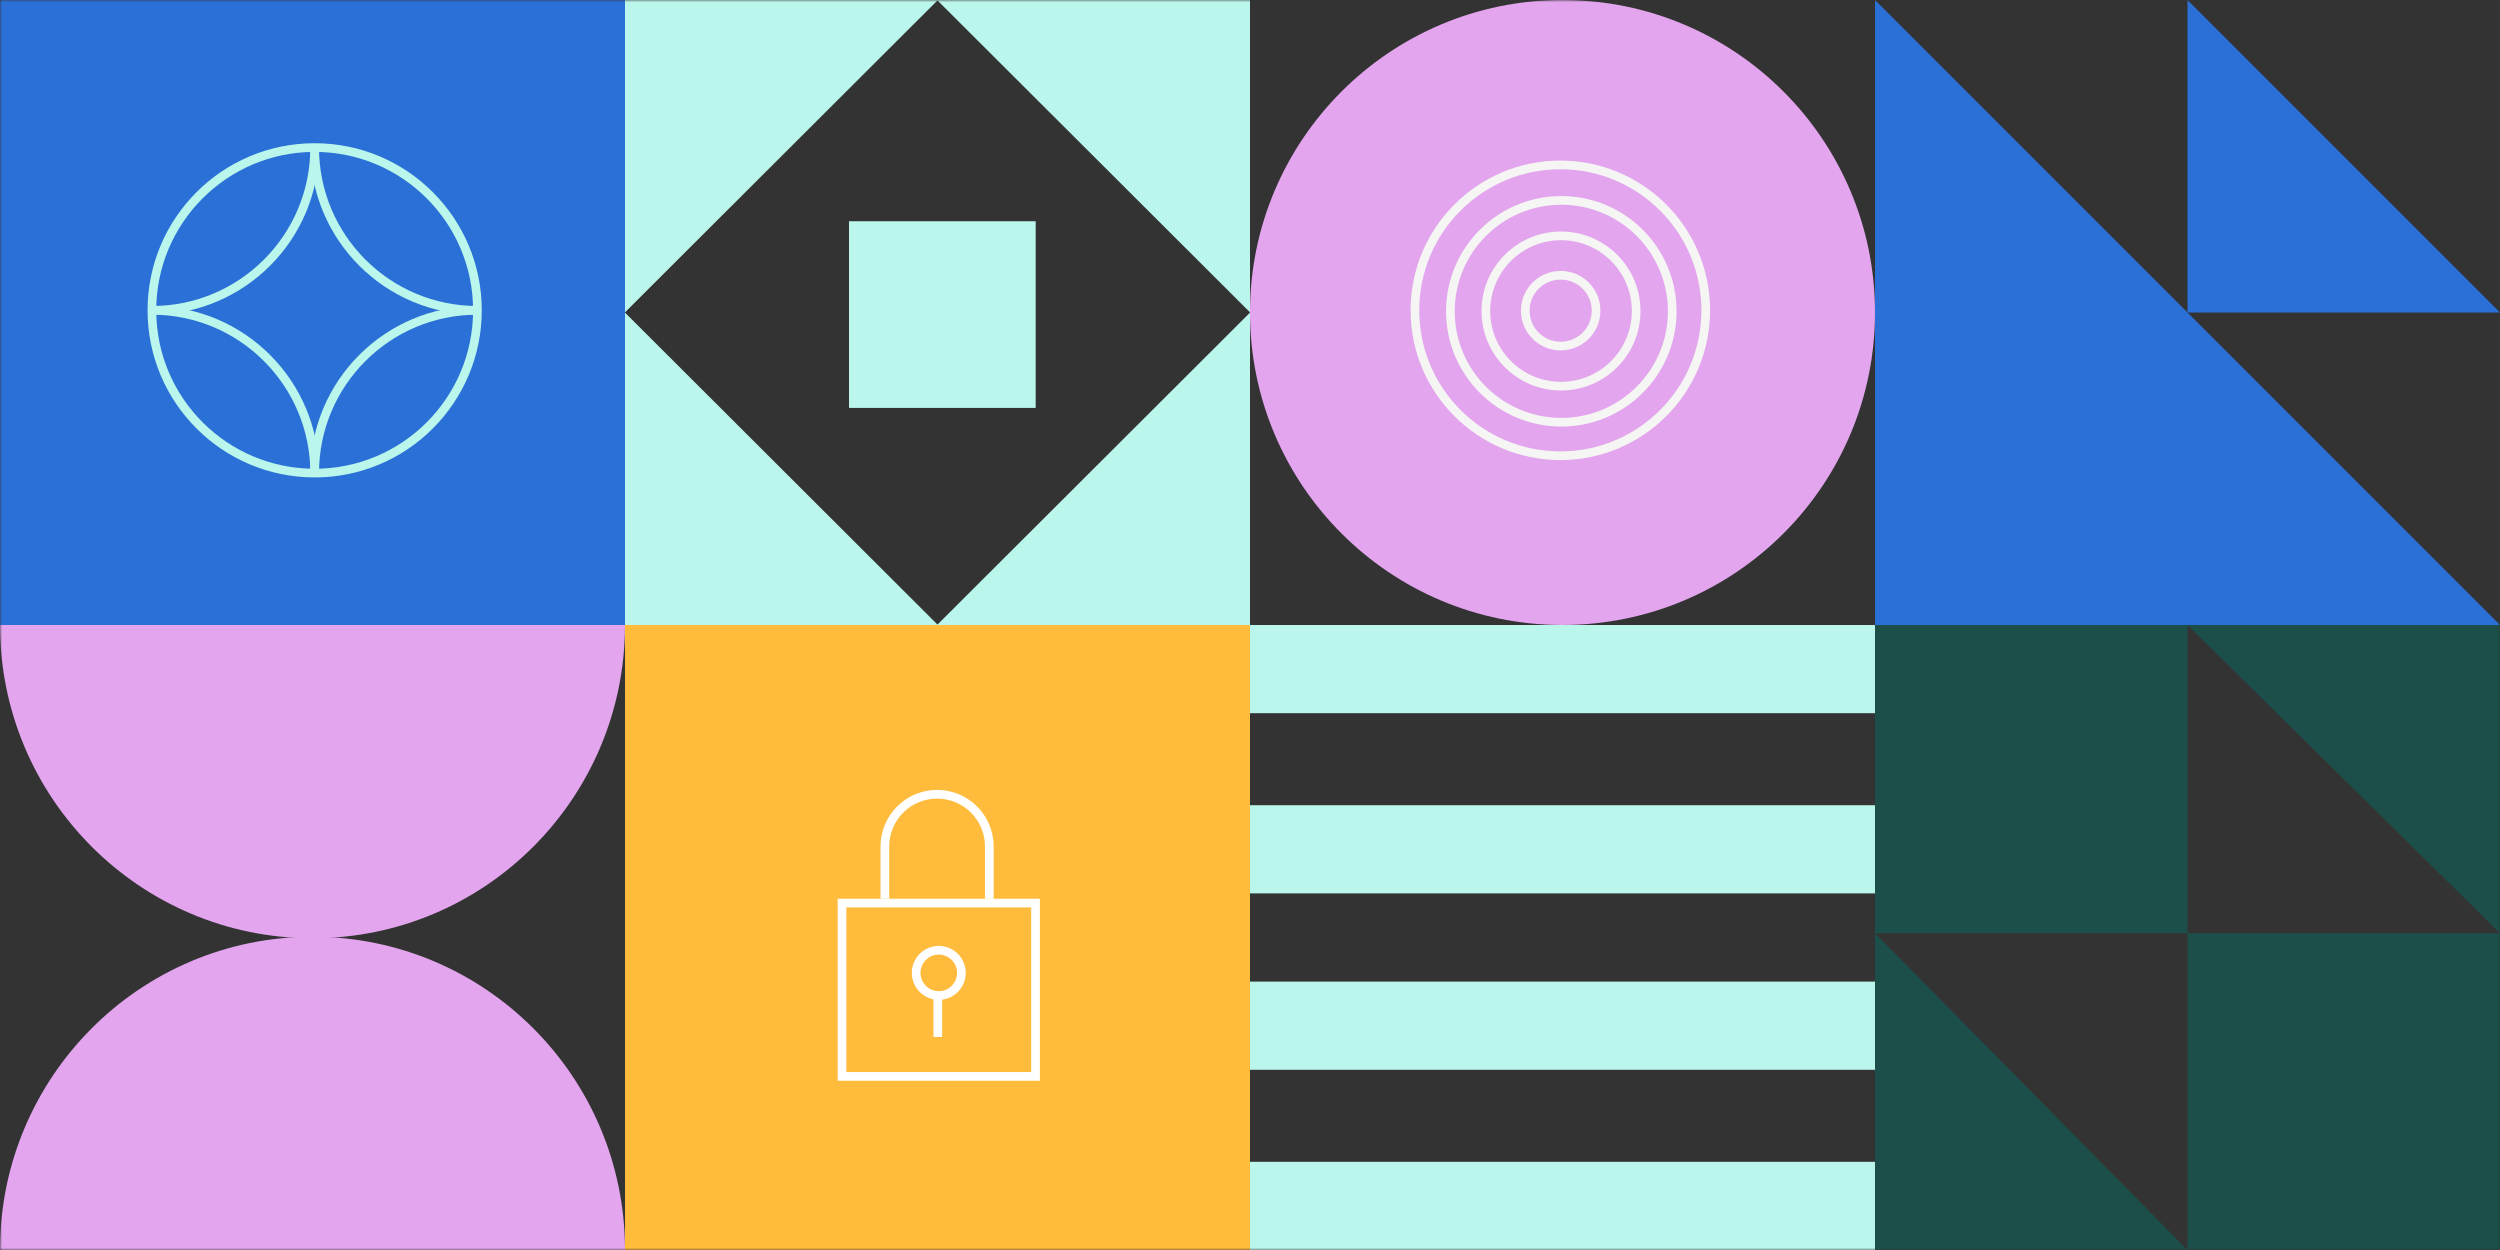
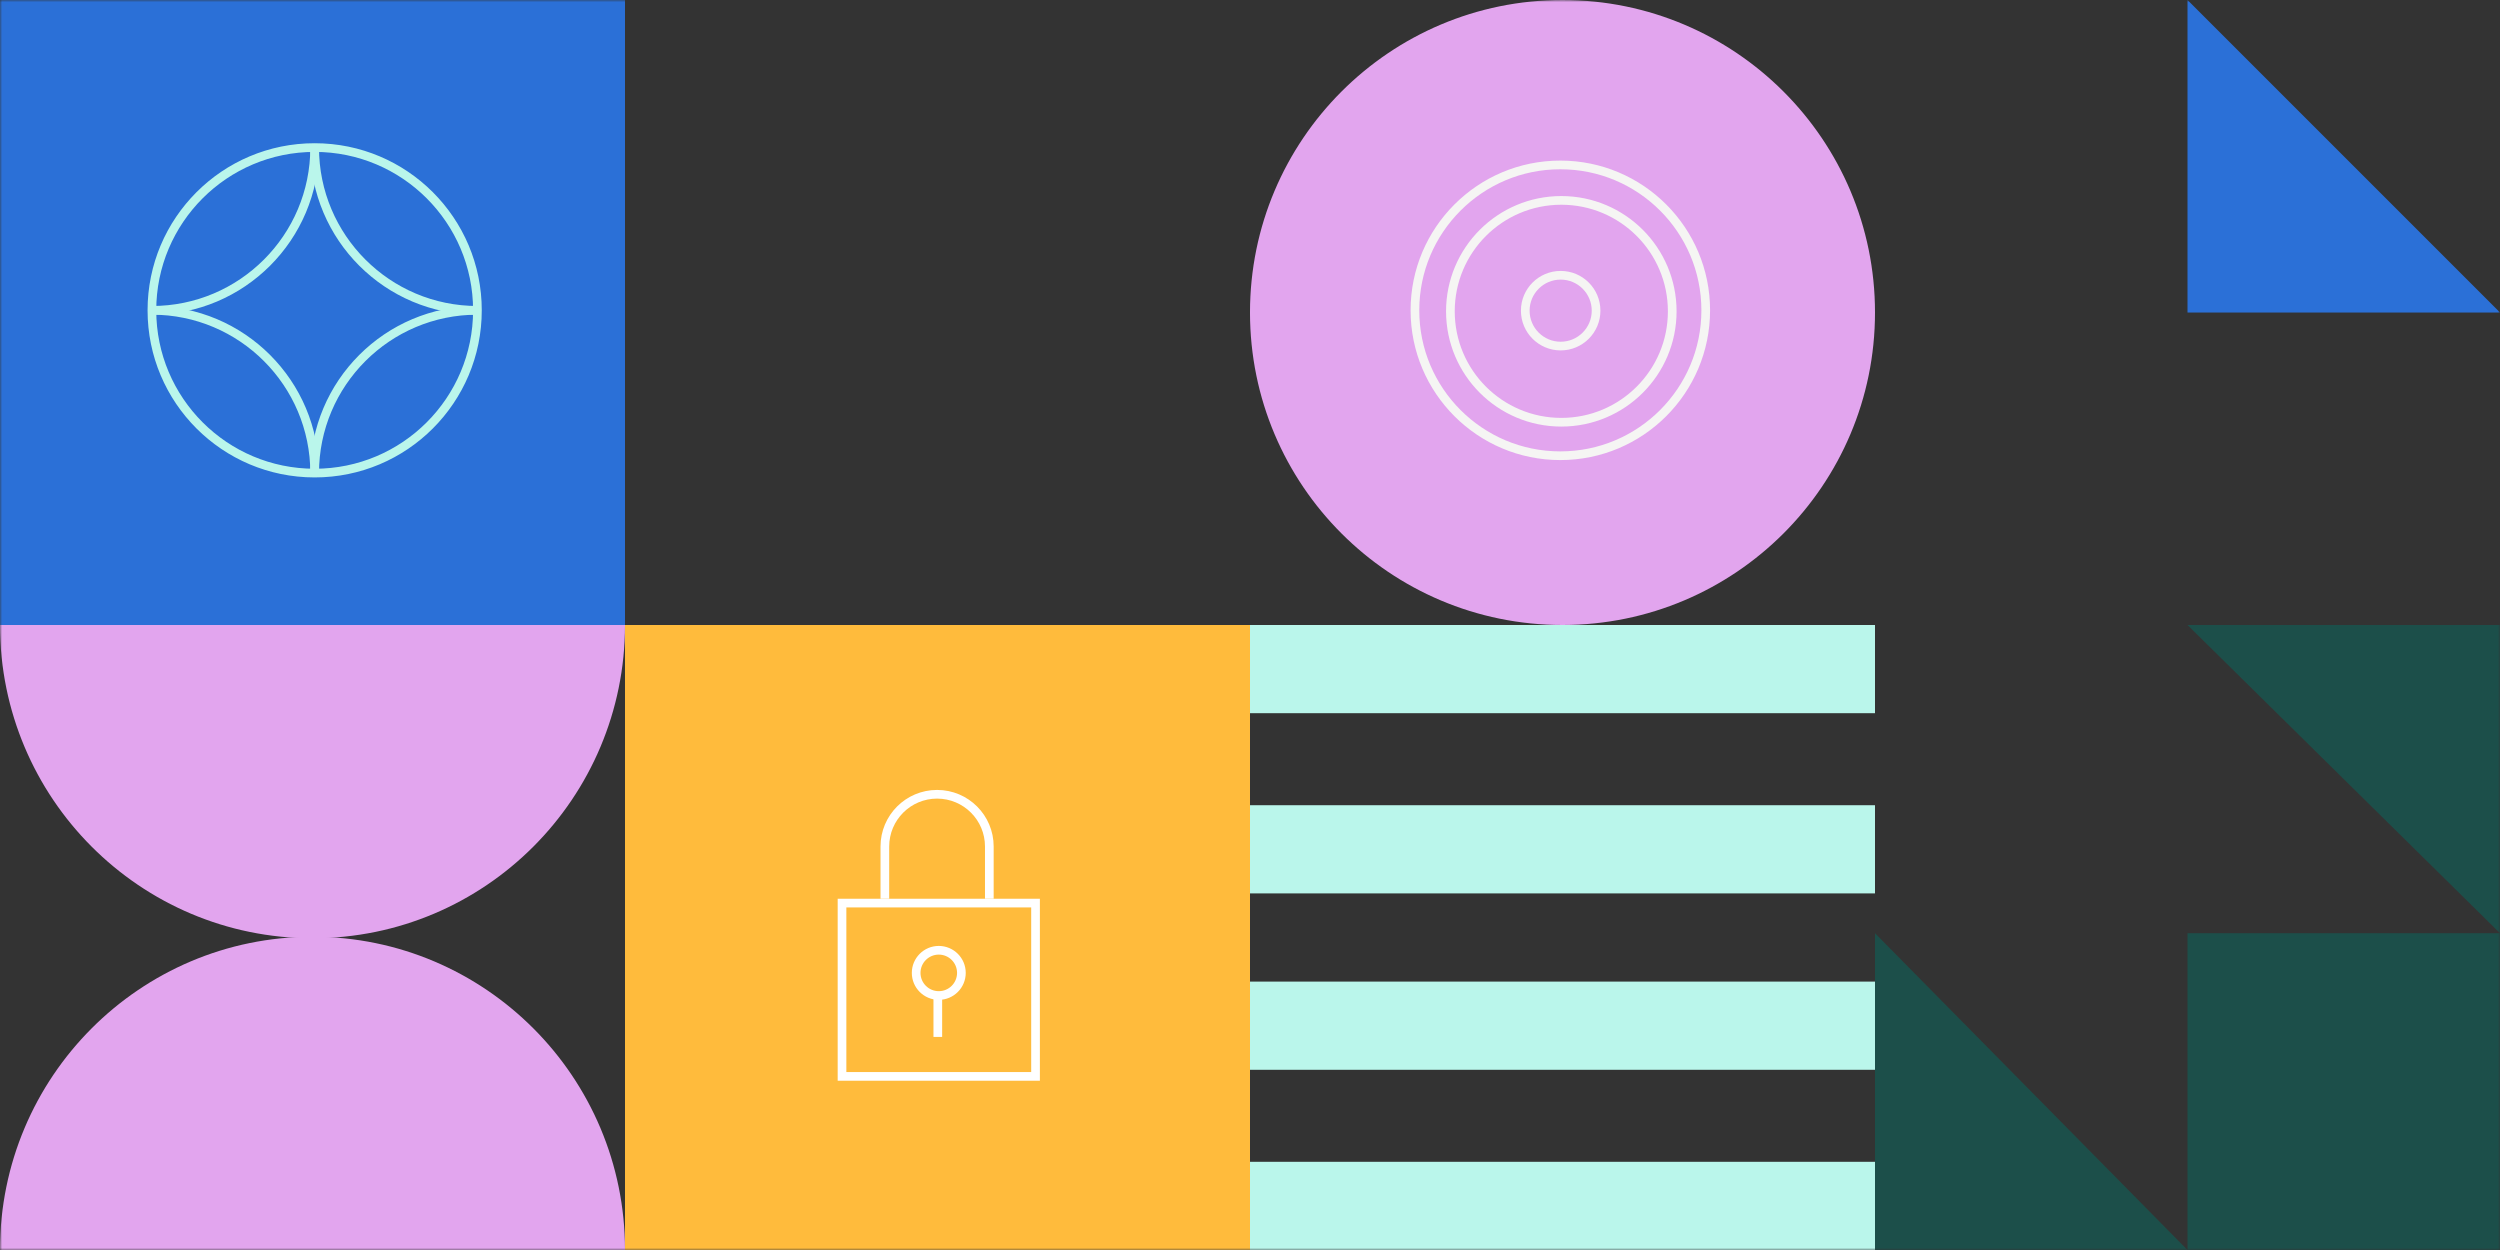
<svg xmlns="http://www.w3.org/2000/svg" width="576" height="288" viewBox="0 0 576 288" fill="none">
  <rect x="0" y="0" width="576" height="288" fill="#333333" stroke="none" />
  <g clip-path="url(#clip0_435_27360)">
    <mask id="mask0_435_27360" style="mask-type:luminance" maskUnits="userSpaceOnUse" x="0" y="0" width="576" height="288">
      <path d="M576 0H0V288H576V0Z" fill="white" />
    </mask>
    <g mask="url(#mask0_435_27360)">
      <path d="M432 164.319V144H288V164.319H432Z" fill="#BAF6EB" />
      <path d="M432 246.479V226.16H288V246.479H432Z" fill="#BAF6EB" />
      <path d="M432 205.841V185.522H288V205.841H432Z" fill="#BAF6EB" />
      <path d="M432 288V267.681H288V288H432Z" fill="#BAF6EB" />
      <path d="M432 288H504L432 215.014V288Z" fill="#1C4F4A" />
      <path d="M576 144H504L576 215.014V144Z" fill="#1C4F4A" />
      <path d="M575.999 215.014H503.999V288H575.999V215.014Z" fill="#1C4F4A" />
-       <path d="M504 144H432V215.014H504V144Z" fill="#1C4F4A" />
-       <path d="M288 71.965V4.44748e-06L216.105 2.22699e-06L215.895 2.2205e-06L144 0V71.965L215.995 0.1L288 71.965Z" fill="#BAF6EB" />
-       <path d="M238.619 93.983V50.974H195.611V93.983H238.619Z" fill="#BAF6EB" />
-       <path d="M288 72.025L215.995 143.9L144 72.025V144H215.895H216.105H288V72.025Z" fill="#BAF6EB" />
      <path d="M432 72C432 32.236 399.765 0 360 0C320.235 0 288 32.236 288 72C288 111.765 320.235 144 360 144C399.765 144 432 111.765 432 72Z" fill="#E2A5EE" />
-       <path d="M376.971 71.656C376.971 81.219 369.219 88.971 359.656 88.971C350.094 88.971 342.342 81.219 342.342 71.656C342.342 62.094 350.094 54.342 359.656 54.342C369.219 54.342 376.971 62.094 376.971 71.656Z" stroke="#F5F5F3" stroke-width="2" />
      <path d="M385.283 71.727C385.283 85.841 373.841 97.283 359.727 97.283C345.613 97.283 334.171 85.841 334.171 71.727C334.171 57.613 345.613 46.171 359.727 46.171C373.841 46.171 385.283 57.613 385.283 71.727Z" stroke="#F5F5F3" stroke-width="2" />
      <path d="M359.5 105C378.002 105 393 90.001 393 71.5C393 52.998 378.002 38 359.5 38C340.998 38 326 52.998 326 71.5C326 90.001 340.998 105 359.5 105Z" stroke="#F5F5F3" stroke-width="2" />
      <path d="M367.736 71.578C367.736 76.083 364.083 79.735 359.578 79.735C355.073 79.735 351.421 76.083 351.421 71.578C351.421 67.073 355.073 63.421 359.578 63.421C364.083 63.421 367.736 67.073 367.736 71.578Z" stroke="#F5F5F3" stroke-width="2" />
      <path d="M72 216.177C111.764 216.177 144 183.862 144 144H0C0 183.862 32.236 216.177 72 216.177Z" fill="#E2A5EE" />
      <path d="M72 215.823C32.235 215.823 -5.2763e-06 248.138 0 288H143.999C143.999 248.138 111.764 215.823 72 215.823Z" fill="#E2A5EE" />
-       <path d="M432 144H576L432 0V144Z" fill="#2B70D7" />
+       <path d="M432 144H576V144Z" fill="#2B70D7" />
      <path d="M504 72H576L504 0V72Z" fill="#2B70D7" />
      <path d="M0 0H144V144H0V0Z" fill="#2B70D7" />
      <path d="M109.999 71.499C109.999 50.789 93.21 34 72.499 34C51.789 34 35 50.789 35 71.499C35 92.21 51.789 108.999 72.499 108.999C93.21 108.999 109.999 92.21 109.999 71.499Z" stroke="#BAF6EB" stroke-width="2" />
      <path d="M109.999 71.501C89.289 71.501 72.499 54.711 72.499 34.001" stroke="#BAF6EB" stroke-width="2" />
      <path d="M109.999 71.501C89.289 71.501 72.499 88.29 72.499 109" stroke="#BAF6EB" stroke-width="2" />
      <path d="M35 71.501C55.71 71.501 72.499 54.711 72.499 34.001" stroke="#BAF6EB" stroke-width="2" />
      <path d="M35 71.501C55.71 71.501 72.499 88.29 72.499 109" stroke="#BAF6EB" stroke-width="2" />
      <path d="M288 144H144V288H288V144Z" fill="#FFBB3C" />
      <path d="M227.941 207.071V195.035C227.941 188.388 222.553 183 215.906 183C209.259 183 203.871 188.388 203.871 195.035V207.071" stroke="white" stroke-width="2" />
      <path d="M238.588 208.071H194V248.001H238.588V208.071Z" stroke="white" stroke-width="2" />
      <path d="M216.294 229.365C219.172 229.365 221.506 227.032 221.506 224.153C221.506 221.275 219.172 218.941 216.294 218.941C213.416 218.941 211.082 221.275 211.082 224.153C211.082 227.032 213.416 229.365 216.294 229.365Z" stroke="white" stroke-width="2" />
      <path d="M216.071 238.906V229.588" stroke="white" stroke-width="2" />
    </g>
  </g>
  <defs>
    <clipPath id="clip0_435_27360">
      <rect width="576" height="288" fill="white" />
    </clipPath>
  </defs>
</svg>